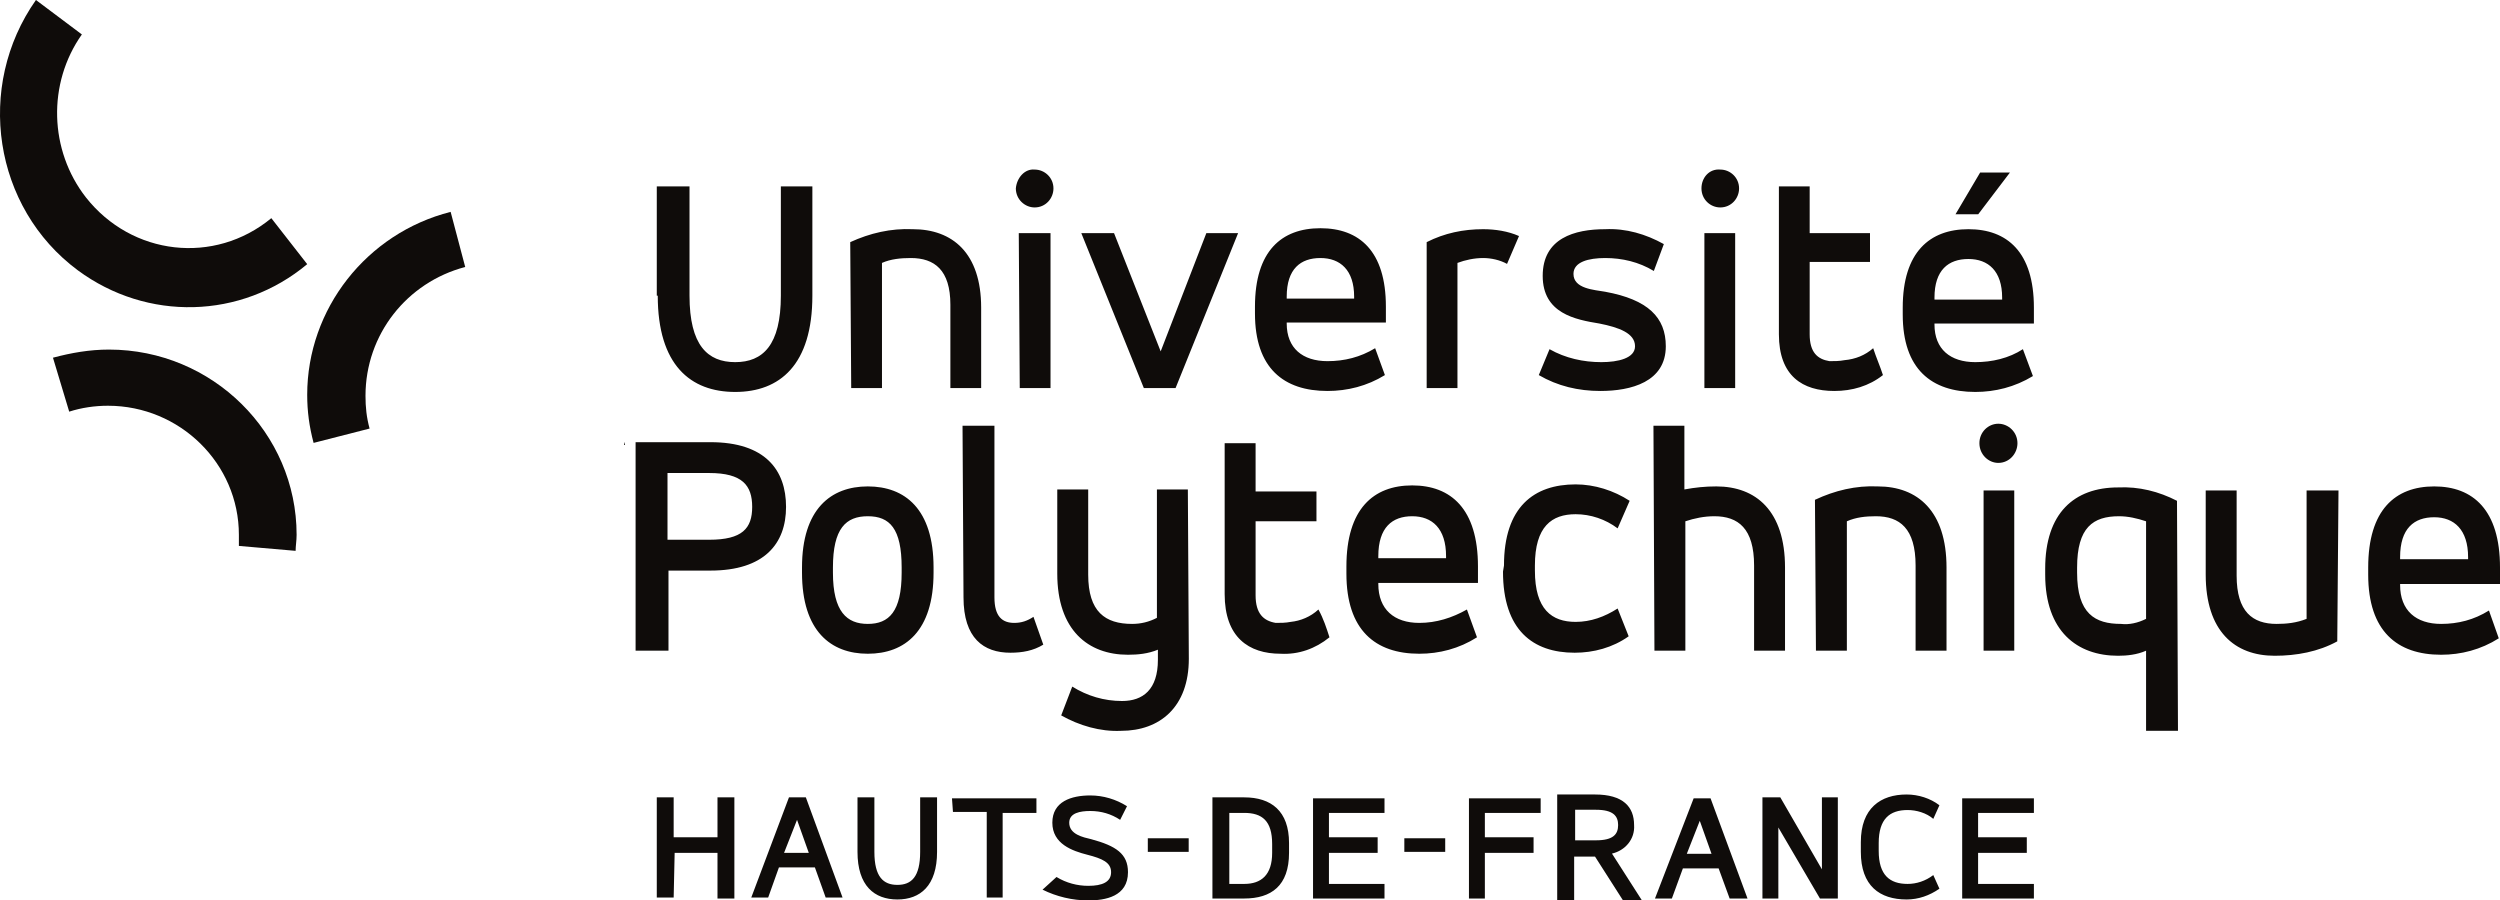
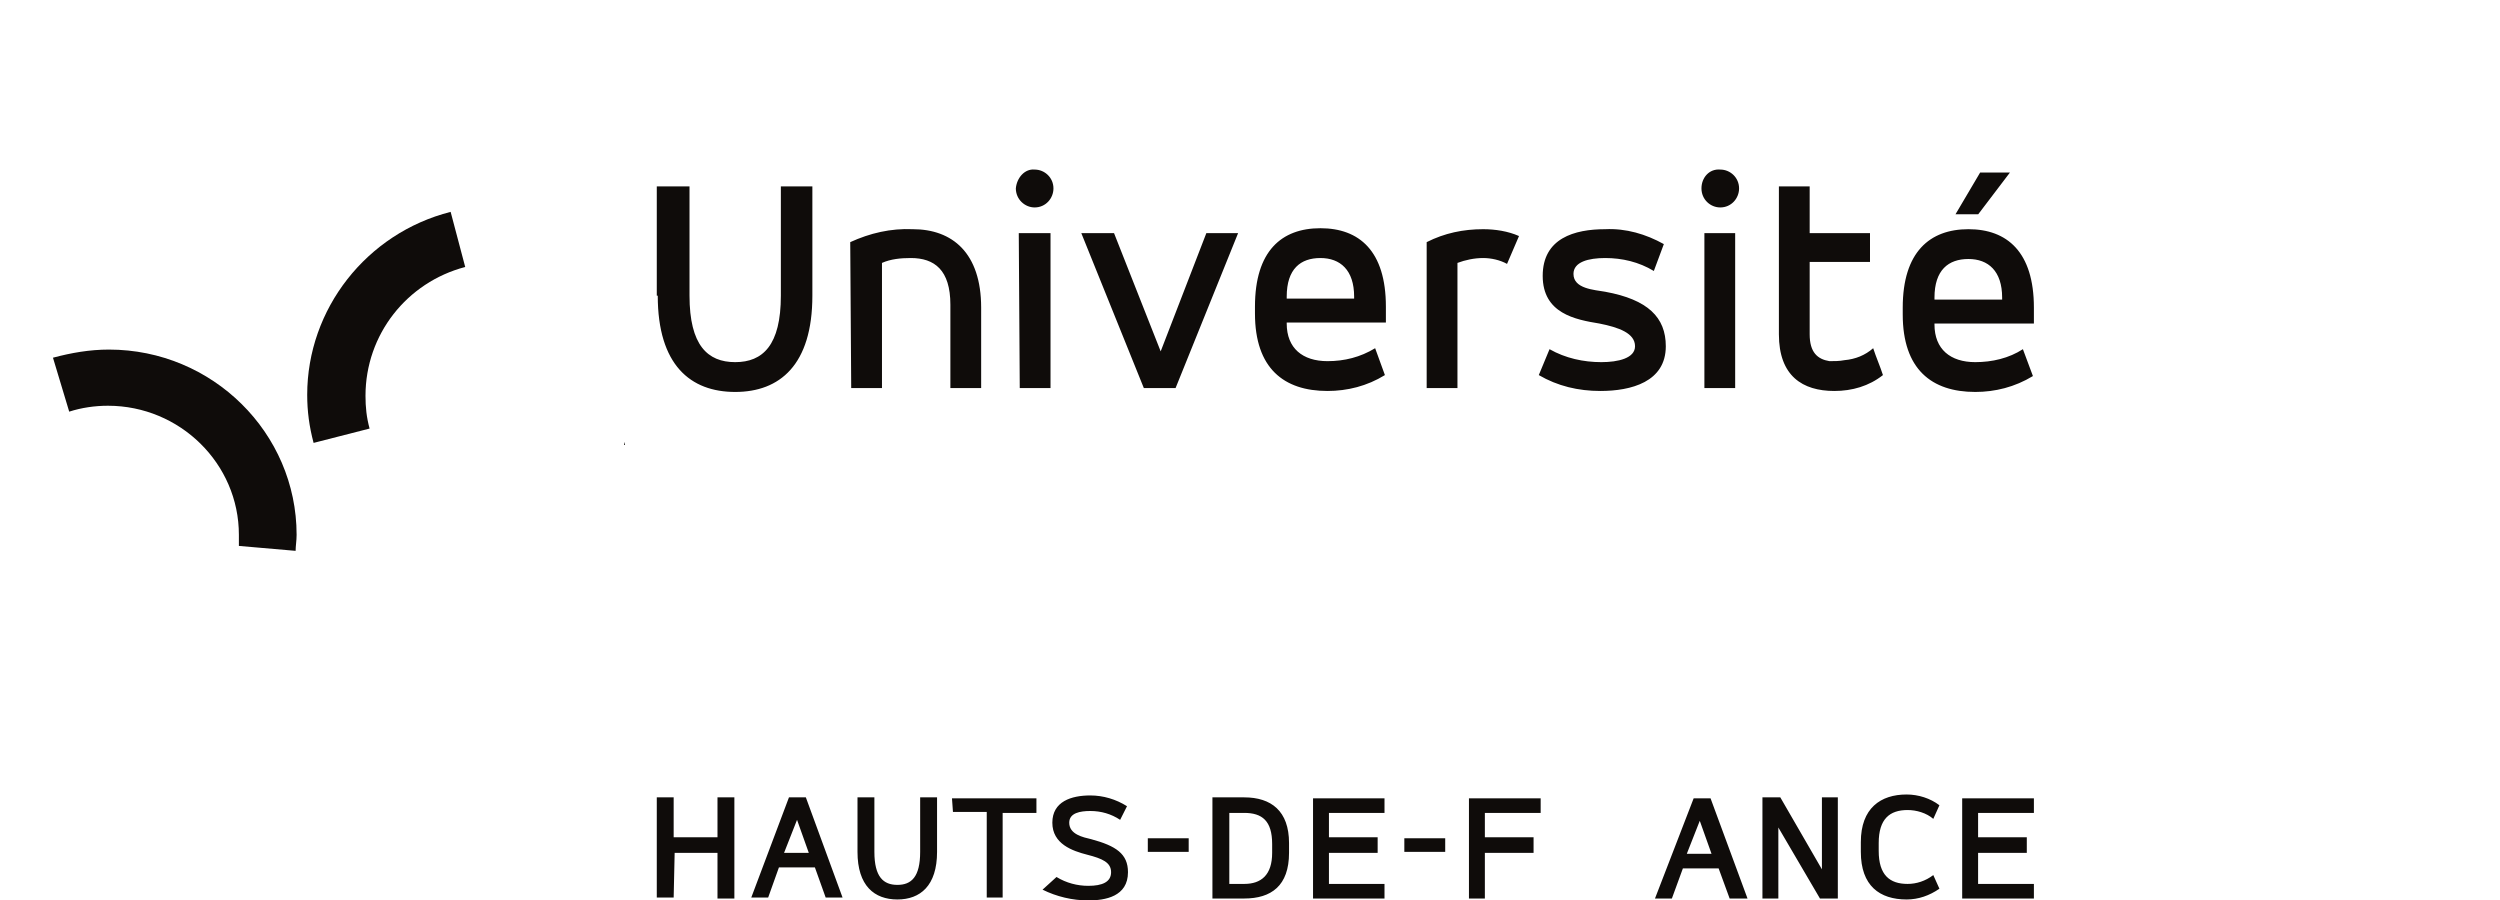
<svg xmlns="http://www.w3.org/2000/svg" width="236px" height="85px" viewBox="0 0 236 85" version="1.1">
  <g id="Symbols" stroke="none" stroke-width="1" fill="#000" fill-rule="evenodd">
    <g fill-rule="nonzero">
      <g>
-         <path d="M7.728,3.251 L3.393,0 C-2.363,8.175 -0.634,19.6 7.349,25.519 C13.887,30.347 22.746,30.153 29,24.937 L25.613,20.595 C20.235,25.034 12.442,24.137 8.107,18.63 C4.649,14.191 4.459,7.884 7.728,3.251" id="Path" fill="#0F0C0A" />
        <path d="M59,41.715 L58.903,42 L59,42 L59,41.715 Z M43.916,25.203 L42.54,20 C34.599,22.019 29,29.171 29,37.272 C29,38.816 29.193,40.266 29.603,41.81 L34.889,40.456 C34.599,39.387 34.503,38.436 34.503,37.367 C34.503,31.57 38.413,26.652 43.916,25.203" id="Shape" fill="#0F0C0A" />
        <path d="M28,50.488 C28,40.86 20.05,33 10.284,33 C8.468,33 6.746,33.302 5,33.767 L6.533,38.86 C7.689,38.488 8.939,38.302 10.19,38.302 C16.984,38.302 22.551,43.767 22.551,50.488 L22.551,51.535 L27.906,52 C27.906,51.535 28,51.047 28,50.488" id="Path" fill="#0F0C0A" />
-         <path d="M226.57,52.598 C226.57,49.878 227.89,48.828 229.79,48.828 C231.667,48.828 232.988,49.997 232.988,52.598 L232.988,52.789 L226.57,52.789 L226.57,52.598 Z M236,53.576 C236,48.136 233.451,45.917 229.79,45.917 C226.106,45.917 223.558,48.136 223.558,53.576 L223.558,54.244 C223.558,59.589 226.292,61.808 230.439,61.808 C232.316,61.808 234.193,61.331 235.884,60.257 L234.957,57.633 C233.544,58.515 232.038,58.897 230.439,58.897 C228.076,58.897 226.57,57.633 226.57,55.223 L226.57,55.127 L236,55.127 L236,53.576 Z M220.754,46.299 L217.742,46.299 L217.742,58.42 C216.792,58.802 215.842,58.897 214.915,58.897 C212.645,58.897 211.138,57.752 211.138,54.34 L211.138,46.299 L208.219,46.299 L208.219,54.244 C208.219,59.589 210.953,61.904 214.73,61.904 C216.792,61.904 218.854,61.522 220.638,60.544 L220.754,46.299 Z M196.078,53.576 C196.078,49.783 197.584,48.733 200.04,48.733 C200.874,48.733 201.731,48.924 202.589,49.21 L202.589,58.42 C201.824,58.802 200.99,58.993 200.225,58.897 C197.769,58.897 196.078,57.943 196.078,54.054 L196.078,53.576 Z M205.508,47.277 C203.794,46.395 201.917,45.917 199.947,46.013 C195.8,46.013 193.066,48.446 193.066,53.672 L193.066,54.244 C193.066,59.589 196.078,61.904 199.947,61.904 C200.781,61.904 201.731,61.808 202.589,61.426 L202.589,68.99 L205.601,68.99 L205.508,47.277 Z M186.856,41.837 C186.856,42.911 187.714,43.698 188.64,43.698 C189.683,43.698 190.448,42.815 190.448,41.837 C190.448,40.787 189.59,40 188.64,40 C187.69,40 186.856,40.787 186.856,41.837 M187.25,61.426 L190.146,61.426 L190.146,46.299 L187.25,46.299 L187.25,61.426 Z M171.425,61.426 L174.344,61.426 L174.344,49.21 C175.202,48.828 176.128,48.733 177.078,48.733 C179.326,48.733 180.832,49.878 180.832,53.386 L180.832,61.426 L183.751,61.426 L183.751,53.576 C183.751,48.232 181.017,45.917 177.264,45.917 C175.202,45.822 173.209,46.299 171.332,47.182 L171.425,61.426 Z M156.179,61.426 L159.098,61.426 L159.098,49.21 C159.956,48.924 160.883,48.733 161.833,48.733 C164.08,48.733 165.586,49.878 165.586,53.386 L165.586,61.426 L168.506,61.426 L168.506,53.576 C168.506,48.232 165.771,45.917 162.018,45.917 C160.975,45.917 160.048,46.013 159.006,46.204 L159.006,40.191 L156.086,40.191 L156.179,61.426 Z M141.883,53.958 C141.883,59.494 144.71,61.617 148.649,61.617 C150.433,61.617 152.24,61.14 153.746,60.066 L152.704,57.442 C151.476,58.229 150.155,58.706 148.741,58.706 C146.494,58.706 144.895,57.537 144.895,53.863 L144.895,53.386 C144.895,49.687 146.494,48.542 148.741,48.542 C150.155,48.542 151.568,49.019 152.704,49.878 L153.839,47.277 C152.333,46.299 150.526,45.726 148.741,45.726 C144.803,45.726 141.976,47.85 141.976,53.386 L141.883,53.958 Z M130.113,52.503 C130.113,49.783 131.433,48.733 133.31,48.733 C135.187,48.733 136.508,49.878 136.508,52.503 L136.508,52.694 L130.113,52.694 L130.113,52.503 Z M139.52,53.481 C139.52,48.041 136.971,45.822 133.31,45.822 C129.649,45.822 127.101,48.041 127.101,53.481 L127.101,54.149 C127.101,59.494 129.835,61.713 133.982,61.713 C135.859,61.713 137.736,61.235 139.427,60.162 L138.477,57.537 C137.087,58.325 135.581,58.802 133.982,58.802 C131.619,58.802 130.113,57.537 130.113,55.127 L130.113,55.032 L139.52,55.032 L139.52,53.481 Z M115.608,56.082 C115.608,60.162 117.879,61.713 120.891,61.713 C122.582,61.808 124.181,61.235 125.502,60.162 C125.224,59.303 124.946,58.42 124.459,57.537 C123.718,58.229 122.768,58.611 121.841,58.706 C121.354,58.802 120.891,58.802 120.428,58.802 C119.292,58.611 118.528,57.943 118.528,56.201 L118.528,49.21 L124.274,49.21 L124.274,46.395 L118.528,46.395 L118.528,41.837 L115.608,41.837 L115.608,56.082 Z M112.133,46.204 L109.213,46.204 L109.213,58.325 C108.472,58.706 107.707,58.897 106.873,58.897 C104.324,58.897 102.726,57.752 102.726,54.244 L102.726,46.204 L99.806,46.204 L99.806,54.149 C99.806,59.494 102.726,61.808 106.479,61.808 C107.429,61.808 108.379,61.713 109.306,61.331 L109.306,62.285 C109.306,65.101 107.893,66.175 105.923,66.175 C104.232,66.175 102.633,65.697 101.22,64.814 L100.177,67.535 C101.868,68.489 103.861,69.085 105.83,68.99 C109.491,68.99 112.225,66.747 112.225,62.19 L112.133,46.204 Z M90.955,56.392 C90.955,60.257 92.855,61.617 95.381,61.617 C96.516,61.617 97.559,61.426 98.486,60.854 L97.559,58.229 C96.979,58.611 96.423,58.802 95.751,58.802 C94.639,58.802 93.875,58.229 93.875,56.392 L93.875,40.191 L90.863,40.191 L90.955,56.392 Z M75.709,54.054 C75.709,59.589 78.443,61.713 81.919,61.713 C85.418,61.713 88.128,59.589 88.128,54.054 L88.128,53.576 C88.128,48.041 85.418,45.917 81.919,45.917 C78.443,45.917 75.709,48.041 75.709,53.576 L75.709,54.054 Z M85.116,54.054 C85.116,57.752 83.912,58.897 81.919,58.897 C79.949,58.897 78.629,57.752 78.629,54.054 L78.629,53.576 C78.629,49.878 79.857,48.733 81.919,48.733 C83.981,48.733 85.116,49.878 85.116,53.576 L85.116,54.054 Z M66.951,44.653 C70.079,44.653 71.006,45.822 71.006,47.85 C71.006,49.878 70.079,50.952 66.951,50.952 L63.012,50.952 L63.012,44.653 L66.951,44.653 Z M60,41.742 L60,61.426 L63.105,61.426 L63.105,53.863 L67.067,53.863 C72.141,53.863 74.203,51.334 74.203,47.85 C74.203,44.366 72.234,41.742 67.067,41.742 L60,41.742 Z" id="Shape" fill="#0F0C0A" />
        <path d="M186.927,16.284 L184.598,20.229 L186.743,20.229 L189.74,16.284 L186.927,16.284 Z M182.615,28.095 C182.615,25.488 183.93,24.45 185.821,24.45 C187.688,24.45 189.002,25.581 189.002,28.095 L189.002,28.28 L182.615,28.28 L182.615,28.095 Z M192,29.041 C192,23.781 189.464,21.636 185.821,21.636 C182.177,21.636 179.618,23.781 179.618,29.041 L179.618,29.687 C179.618,34.855 182.339,37 186.466,37 C188.334,37 190.201,36.539 191.908,35.5 L190.962,32.963 C189.648,33.816 188.057,34.186 186.466,34.186 C184.114,34.186 182.615,32.963 182.615,30.633 L182.615,30.541 L192,30.541 L192,29.041 Z M167.928,31.556 C167.928,35.5 170.164,36.908 173.162,36.908 C174.845,36.908 176.436,36.446 177.75,35.408 C177.474,34.555 177.105,33.724 176.828,32.871 C176.067,33.54 175.145,33.909 174.107,34.001 C173.646,34.093 173.162,34.093 172.701,34.093 C171.571,33.909 170.833,33.263 170.833,31.556 L170.833,24.727 L176.528,24.727 L176.528,22.005 L170.833,22.005 L170.833,17.599 L167.928,17.599 L167.928,31.556 Z M160.618,17.783 C160.618,18.821 161.448,19.583 162.394,19.583 C163.431,19.583 164.169,18.729 164.169,17.783 C164.169,16.768 163.339,16.007 162.394,16.007 C161.356,15.915 160.618,16.768 160.618,17.783 M160.895,36.631 L163.8,36.631 L163.8,22.005 L160.895,22.005 L160.895,36.631 Z M145.262,35.408 C147.037,36.446 148.997,36.908 151.072,36.908 C153.978,36.908 157.252,36.054 157.252,32.686 C157.252,29.964 155.569,28.28 151.534,27.542 C150.496,27.357 148.536,27.265 148.536,25.857 C148.536,24.727 149.943,24.358 151.534,24.358 C153.125,24.358 154.716,24.727 156.122,25.581 L157.067,23.043 C155.361,22.097 153.493,21.544 151.534,21.636 C148.628,21.636 145.631,22.489 145.631,26.042 C145.631,29.595 148.72,30.171 150.98,30.541 C152.848,30.91 154.347,31.463 154.347,32.686 C154.347,33.816 152.756,34.186 151.165,34.186 C149.481,34.186 147.775,33.816 146.276,32.963 L145.262,35.408 Z M134.678,36.631 L137.584,36.631 L137.584,24.819 C138.321,24.543 139.175,24.358 140.005,24.358 C140.766,24.358 141.596,24.543 142.264,24.912 L143.394,22.282 C142.357,21.82 141.134,21.636 140.005,21.636 C138.137,21.636 136.361,22.005 134.678,22.858 L134.678,36.631 Z M121.466,28.003 C121.466,25.373 122.78,24.358 124.648,24.358 C126.516,24.358 127.83,25.488 127.83,28.003 L127.83,28.187 L121.466,28.187 L121.466,28.003 Z M130.828,28.949 C130.828,23.689 128.314,21.544 124.648,21.544 C120.982,21.544 118.469,23.689 118.469,28.949 L118.469,29.595 C118.469,34.762 121.189,36.908 125.317,36.908 C127.184,36.908 129.052,36.446 130.735,35.408 L129.813,32.871 C128.407,33.724 126.908,34.093 125.317,34.093 C122.965,34.093 121.466,32.871 121.466,30.541 L121.466,30.448 L130.828,30.448 L130.828,28.949 Z M105.164,22.005 L102.074,22.005 L107.977,36.631 L110.975,36.631 L116.878,22.005 L113.88,22.005 L109.568,33.17 L105.164,22.005 Z M95.895,17.783 C95.895,18.821 96.748,19.583 97.67,19.583 C98.708,19.583 99.446,18.729 99.446,17.783 C99.446,16.768 98.616,16.007 97.67,16.007 C96.748,15.915 95.987,16.768 95.895,17.783 M96.264,36.631 L99.169,36.631 L99.169,22.005 L96.172,22.005 L96.264,36.631 Z M80.354,36.631 L83.259,36.631 L83.259,24.819 C84.089,24.45 85.035,24.358 85.98,24.358 C88.217,24.358 89.716,25.488 89.716,28.764 L89.716,36.631 L92.621,36.631 L92.621,29.041 C92.621,23.874 89.9,21.636 86.165,21.636 C84.089,21.544 82.129,22.005 80.262,22.858 L80.354,36.631 Z M62.092,27.911 C62.092,34.462 65.182,37 69.402,37 C73.598,37 76.688,34.462 76.688,27.911 L76.688,17.599 L73.713,17.599 L73.713,27.911 C73.713,32.594 72.007,34.186 69.402,34.186 C66.796,34.186 65.09,32.594 65.09,27.911 L65.09,17.599 L62,17.599 L62,27.911 L62.092,27.911 Z" id="Shape" fill="#0F0C0A" />
        <path d="M186.732,80.508 L191.33,80.508 L191.33,79.041 L186.732,79.041 L186.732,76.738 L192,76.738 L192,75.361 L185.23,75.361 L185.23,84.819 L192,84.819 L192,83.442 L186.732,83.442 L186.732,80.508 Z M177.35,79.582 C177.35,77.302 178.39,76.467 180.077,76.467 C180.909,76.467 181.856,76.738 182.503,77.302 L183.081,76.016 C182.226,75.361 181.093,75 179.984,75 C177.535,75 175.663,76.287 175.663,79.492 L175.663,80.418 C175.663,83.623 177.443,84.91 179.984,84.91 C181.093,84.91 182.133,84.549 183.081,83.894 L182.503,82.607 C181.764,83.172 180.909,83.442 180.077,83.442 C178.39,83.442 177.35,82.607 177.35,80.327 L177.35,79.582 Z M166.374,84.819 L167.876,84.819 L167.876,78.115 L171.804,84.819 L173.491,84.819 L173.491,75.271 L171.989,75.271 L171.989,82.065 L168.061,75.271 L166.374,75.271 L166.374,84.819 Z M160.459,77.483 L161.568,80.598 L159.234,80.598 L160.459,77.483 Z M156.23,84.819 L157.825,84.819 L158.865,81.975 L162.238,81.975 L163.278,84.819 L164.965,84.819 L161.476,75.361 L159.881,75.361 L156.23,84.819 Z M140.171,80.508 L144.769,80.508 L144.769,79.041 L140.171,79.041 L140.171,76.738 L145.439,76.738 L145.439,75.361 L138.669,75.361 L138.669,84.819 L140.171,84.819 L140.171,80.508 Z M136.428,79.131 L132.569,79.131 L132.569,80.418 L136.428,80.418 L136.428,79.131 Z M125.452,80.508 L130.05,80.508 L130.05,79.041 L125.452,79.041 L125.452,76.738 L130.697,76.738 L130.697,75.361 L123.95,75.361 L123.95,84.819 L130.697,84.819 L130.697,83.442 L125.452,83.442 L125.452,80.508 Z M120.091,80.508 C120.091,82.607 119.051,83.442 117.457,83.442 L116.047,83.442 L116.047,76.738 L117.457,76.738 C119.144,76.738 120.091,77.483 120.091,79.673 L120.091,80.508 Z M114.453,84.819 L117.457,84.819 C119.999,84.819 121.685,83.623 121.685,80.508 L121.685,79.582 C121.685,76.558 119.999,75.271 117.457,75.271 L114.453,75.271 L114.453,84.819 Z M112.212,79.131 L108.353,79.131 L108.353,80.418 L112.212,80.418 L112.212,79.131 Z M98.417,83.984 C99.734,84.639 101.236,85 102.738,85 C104.332,85 106.481,84.639 106.481,82.336 C106.481,80.598 105.349,79.853 103.015,79.221 C102.252,79.041 100.935,78.77 100.935,77.664 C100.935,76.738 101.975,76.558 102.923,76.558 C103.939,76.558 104.887,76.828 105.742,77.393 L106.389,76.106 C105.349,75.451 104.147,75.09 102.923,75.09 C101.143,75.09 99.341,75.655 99.341,77.664 C99.341,79.673 101.236,80.327 102.645,80.688 C104.055,81.05 104.887,81.411 104.887,82.336 C104.887,83.262 104.055,83.623 102.738,83.623 C101.698,83.623 100.658,83.352 99.734,82.788 L98.417,83.984 Z M89.959,76.648 L93.148,76.648 L93.148,84.729 L94.65,84.729 L94.65,76.738 L97.839,76.738 L97.839,75.361 L89.867,75.361 L89.959,76.648 Z M80.948,80.418 C80.948,83.623 82.542,84.91 84.714,84.91 C86.863,84.91 88.458,83.623 88.458,80.418 L88.458,75.271 L86.863,75.271 L86.863,80.418 C86.863,82.788 86.031,83.533 84.714,83.533 C83.397,83.533 82.542,82.788 82.542,80.418 L82.542,75.271 L80.948,75.271 L80.948,80.418 Z M75.24,77.393 L76.349,80.508 L74.016,80.508 L75.24,77.393 Z M70.919,84.729 L72.514,84.729 L73.53,81.885 L76.927,81.885 L77.944,84.729 L79.538,84.729 L76.072,75.271 L74.478,75.271 L70.919,84.729 Z M63.687,80.508 L67.731,80.508 L67.731,84.819 L69.325,84.819 L69.325,75.271 L67.731,75.271 L67.731,79.041 L63.594,79.041 L63.594,75.271 L62,75.271 L62,84.729 L63.594,84.729 L63.687,80.508 Z" id="Shape" fill="#0F0C0A" />
-         <path d="M150.664,76.442 C152.287,76.442 152.751,77.033 152.751,77.884 C152.751,78.759 152.287,79.326 150.664,79.326 L148.693,79.326 L148.693,76.442 L150.664,76.442 Z M153.214,85 L155,85 L152.171,80.579 C153.4,80.296 154.351,79.232 154.258,77.884 C154.258,76.158 153.214,75 150.571,75 L147,75 L147,85 L148.6,85 L148.6,80.863 L150.571,80.863 L153.214,85 Z" id="Shape" fill="#0F0C0A" />
      </g>
    </g>
  </g>
</svg>